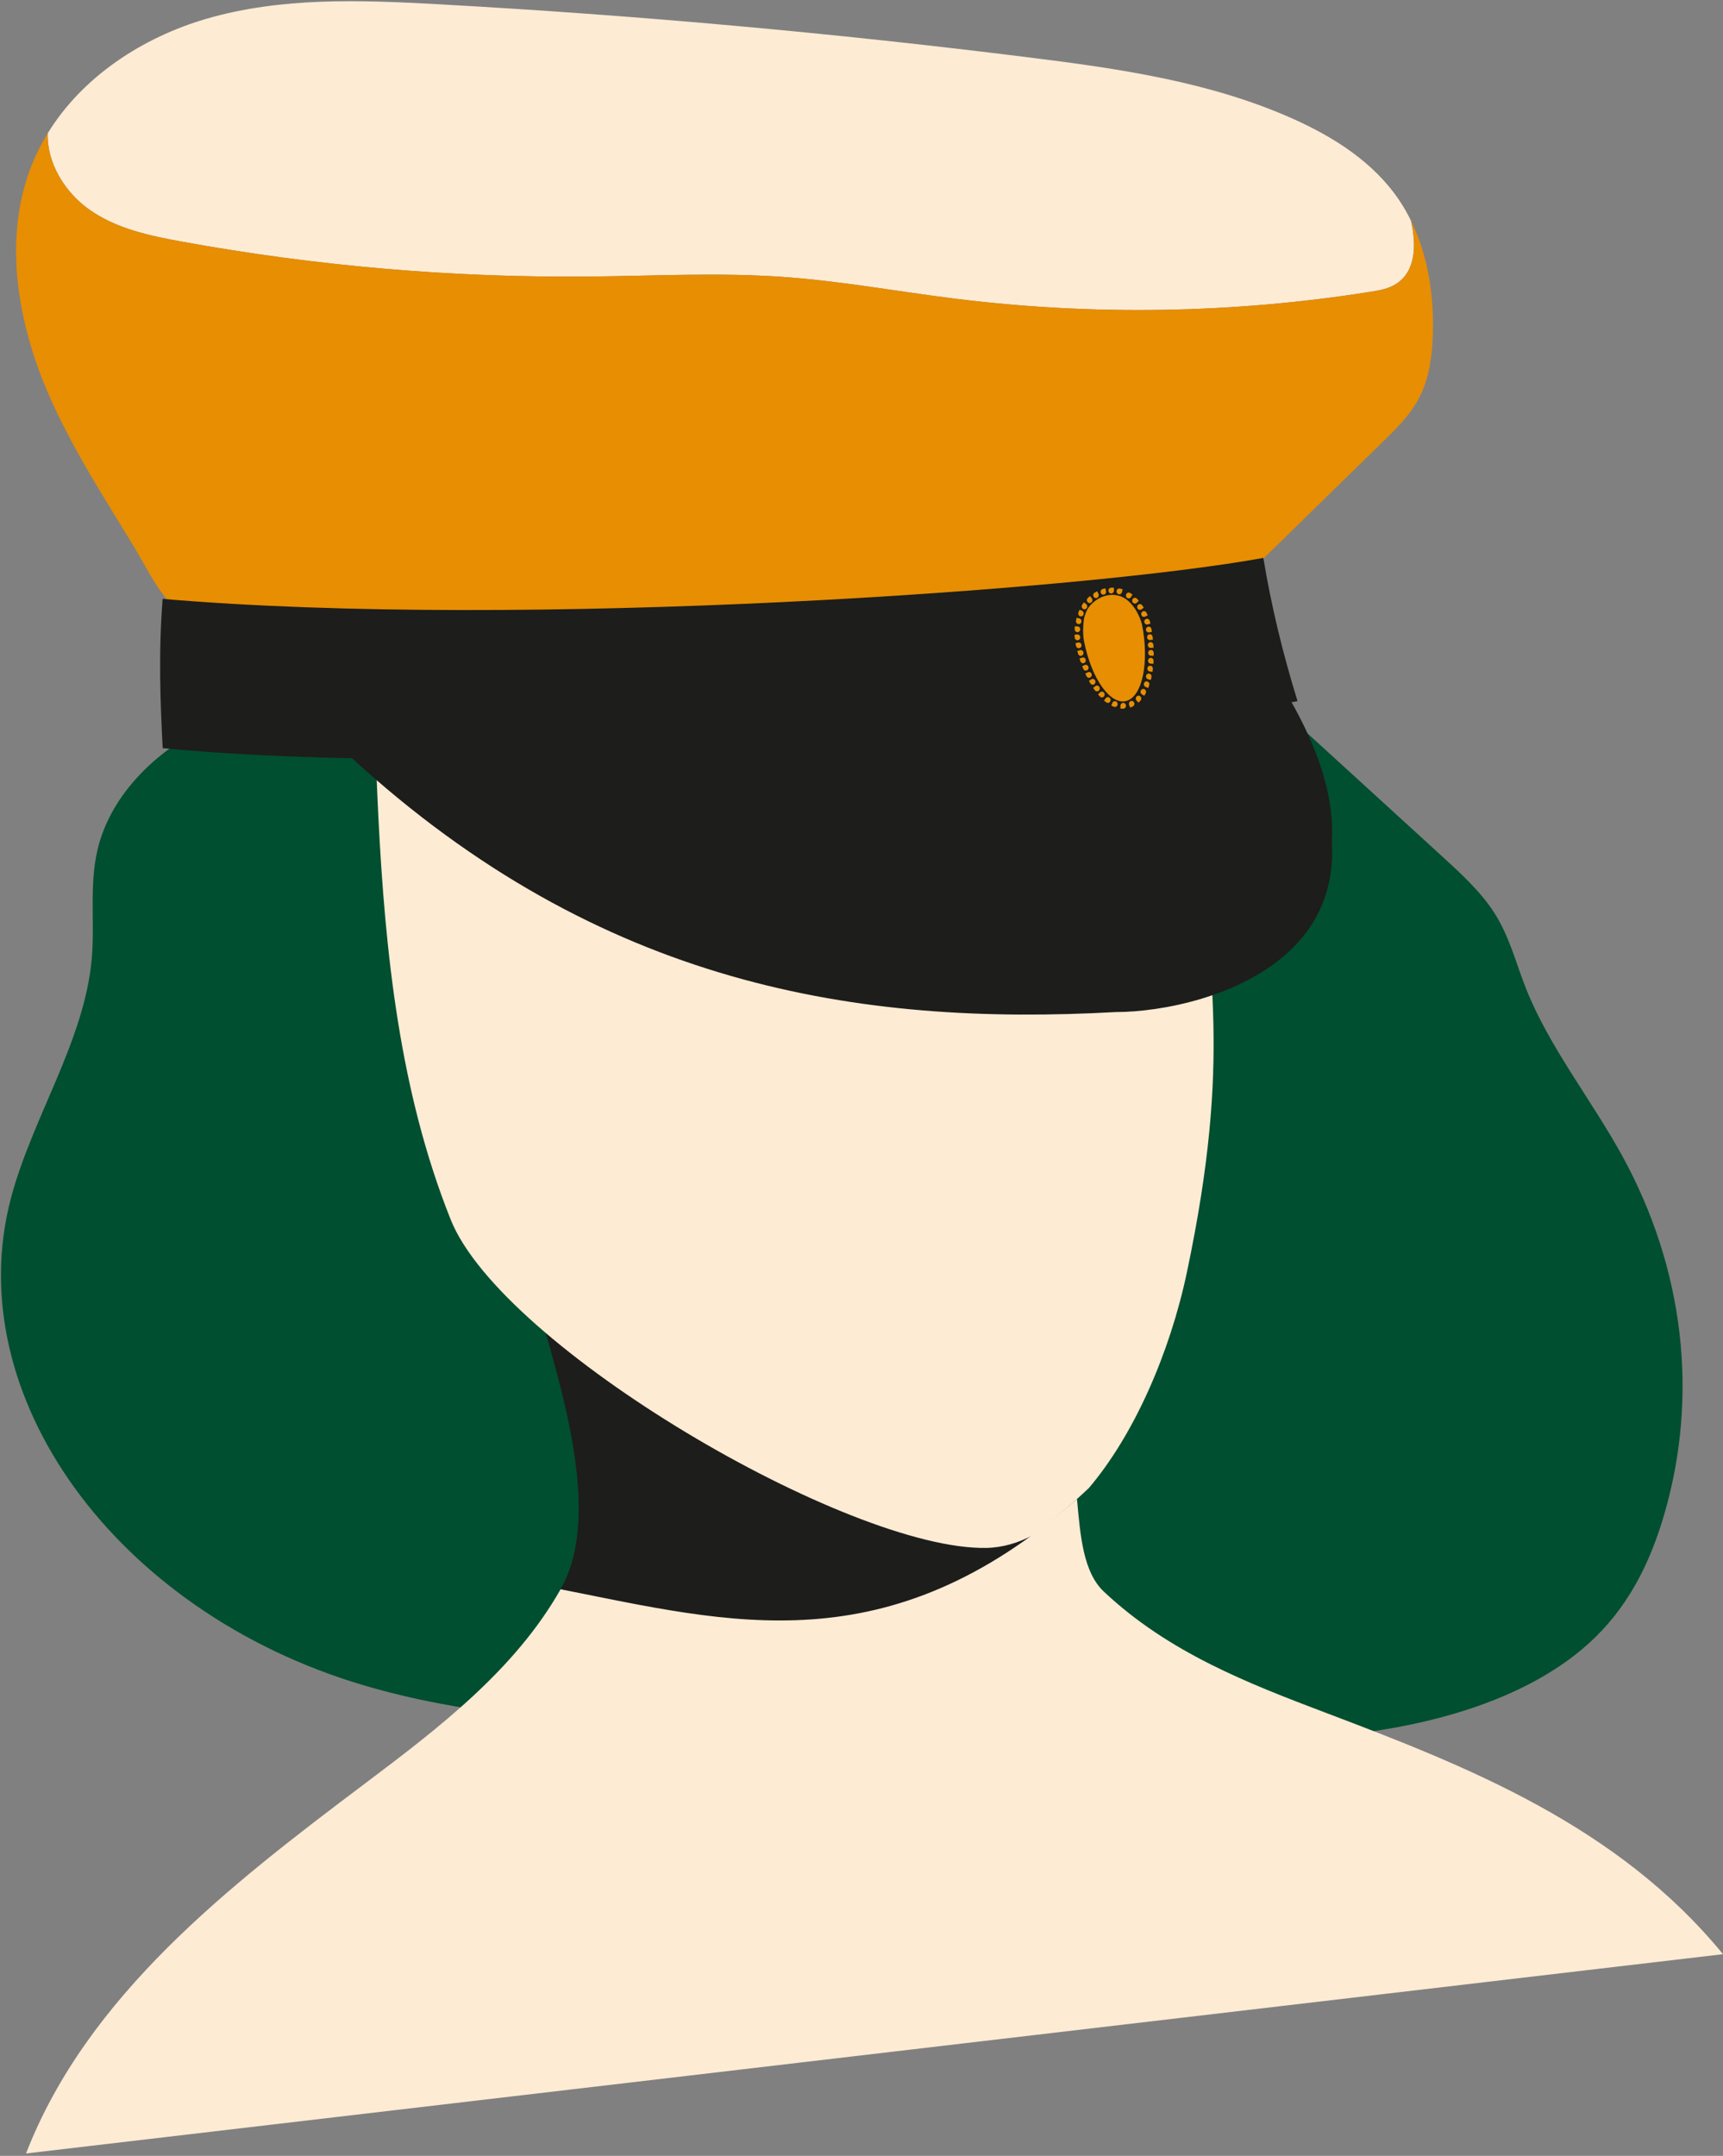
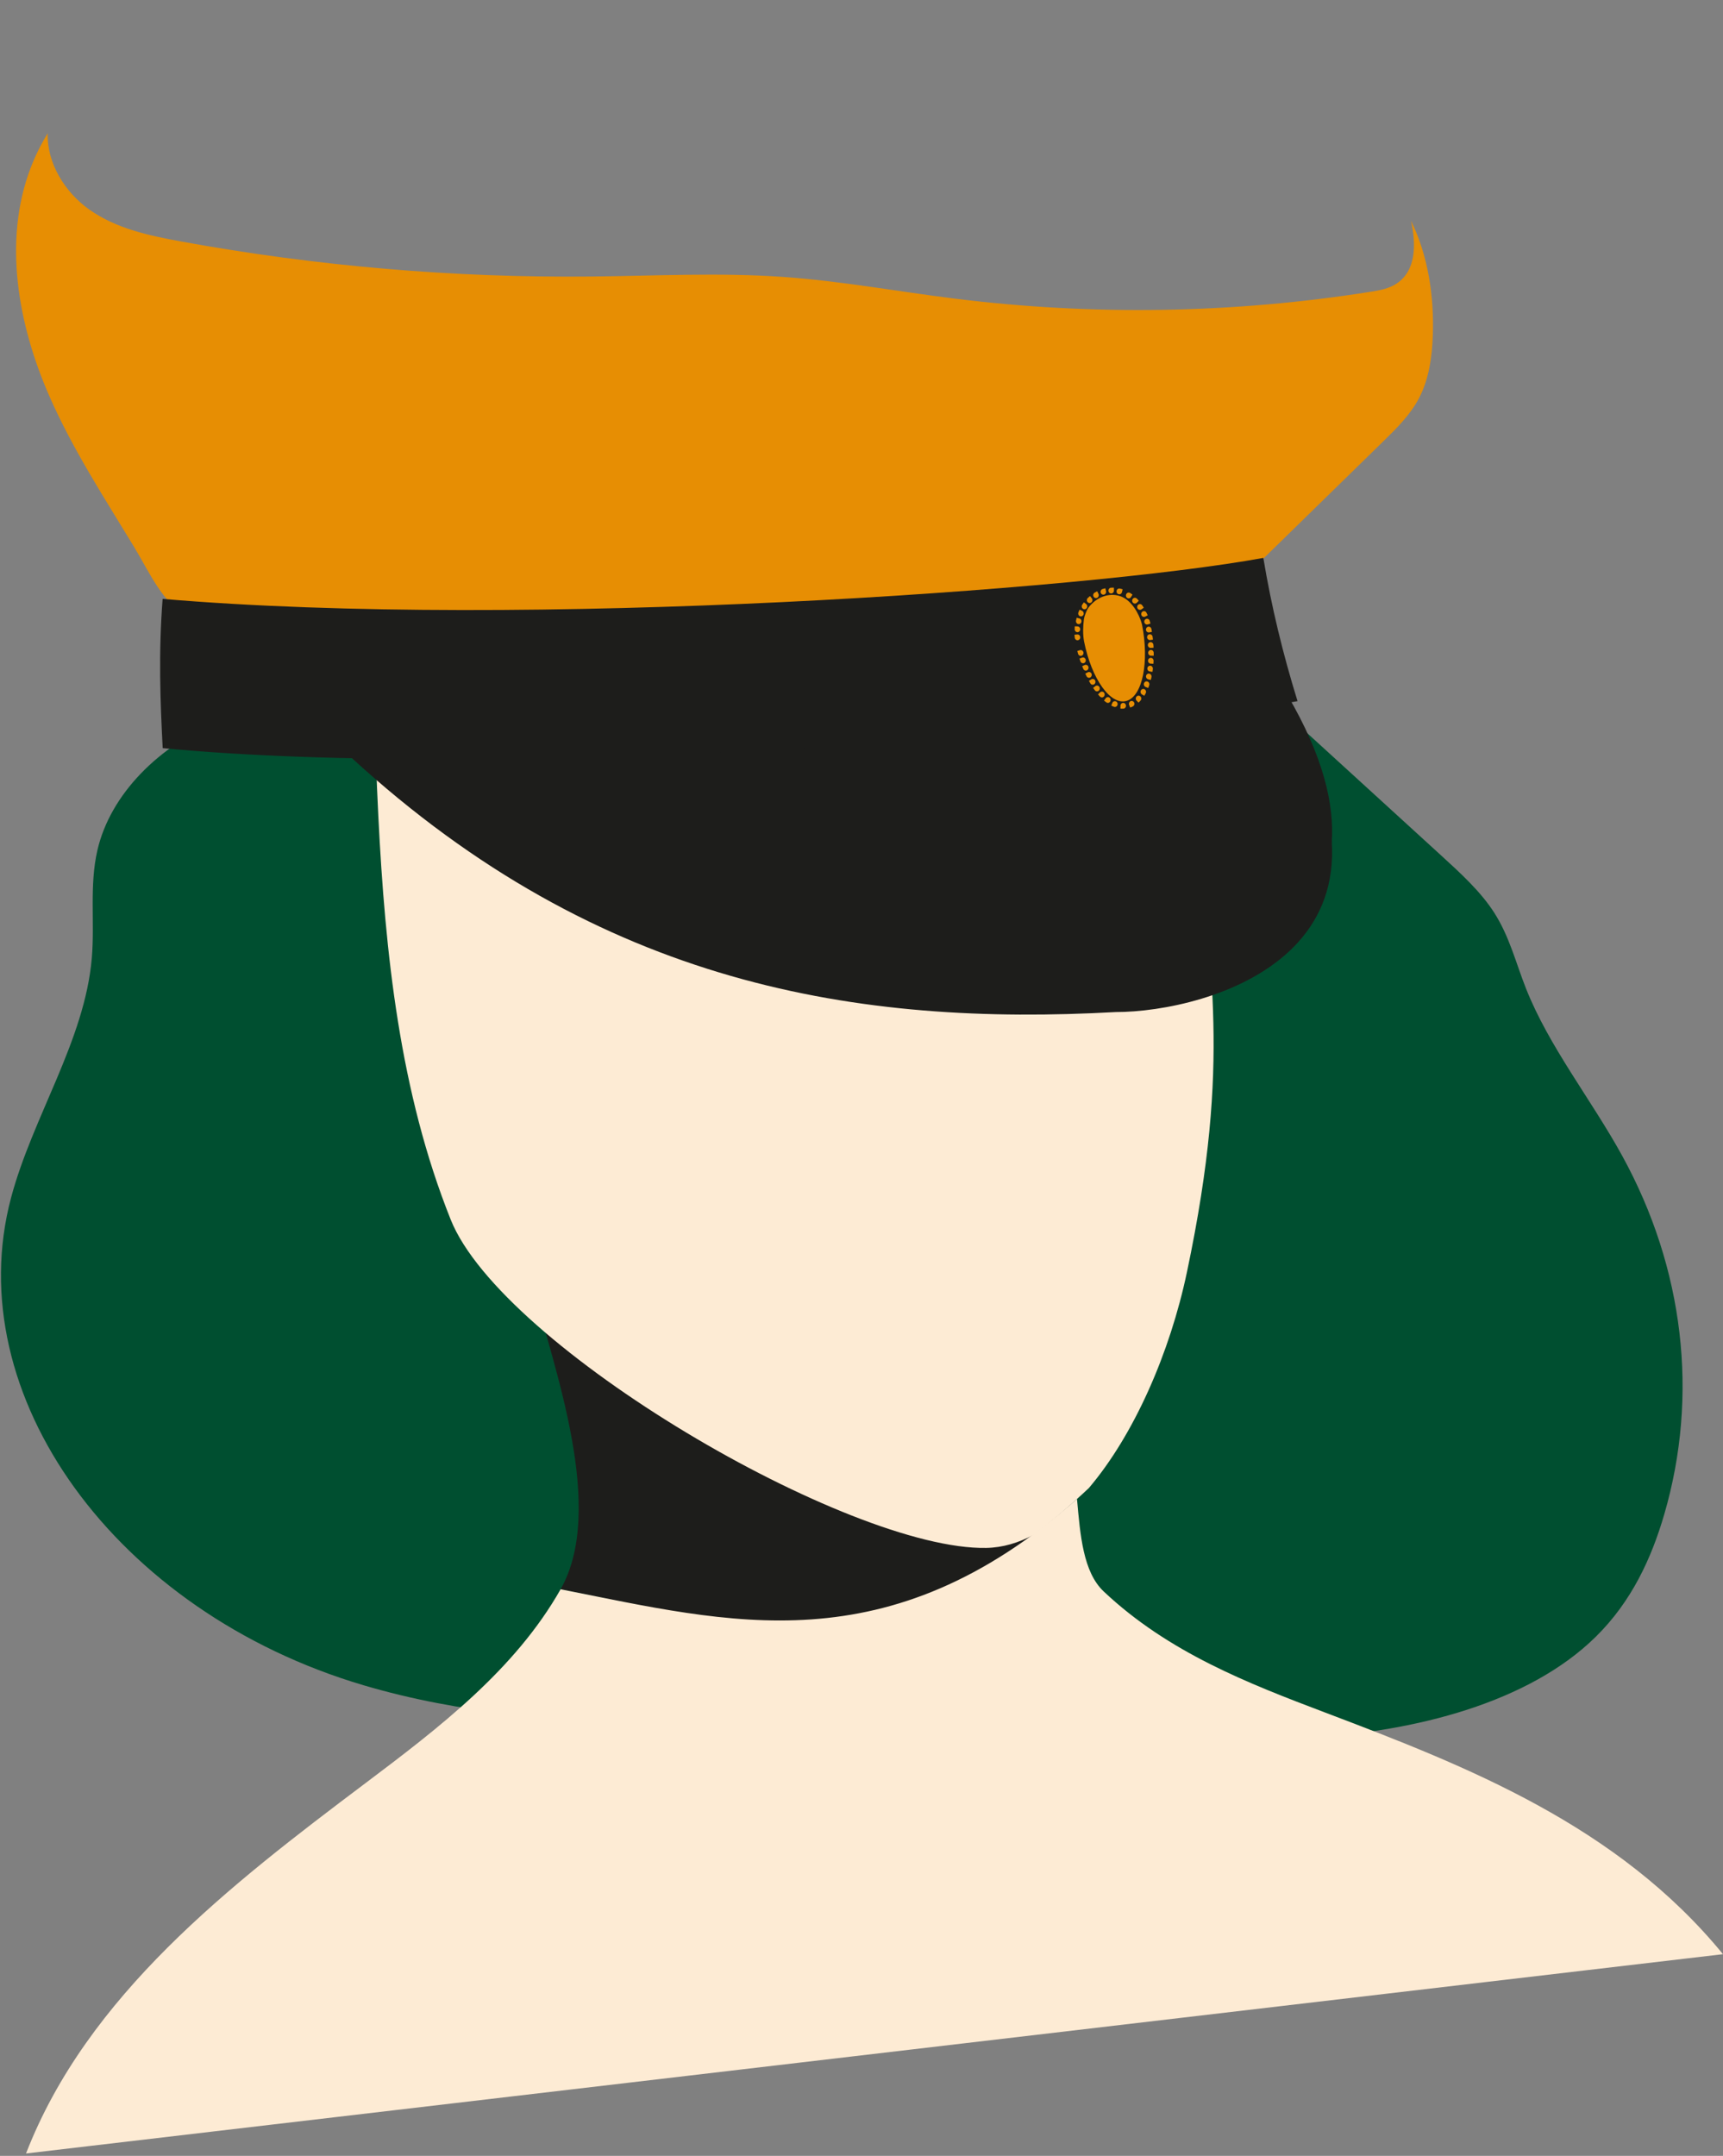
<svg xmlns="http://www.w3.org/2000/svg" width="892px" height="1116px" viewBox="0 0 892 1116" version="1.1">
  <rect x="0" y="0" width="892" height="1116" fill="#808080" stroke="none" />
  <title>Group 229</title>
  <g id="Page-5" stroke="none" stroke-width="1" fill="none" fill-rule="evenodd">
    <g id="GU-illustrationer_v2" transform="translate(-363, -203)">
      <g id="Group-229" transform="translate(363, 203.33)">
-         <path d="M46.095,108.064 C60.116,118.029 77.259,121.67 93.948,124.712 C163.901,137.462 234.961,143.532 305.96,142.821 C339.096,142.49 372.279,140.686 405.342,143.014 C435.116,145.111 464.573,150.543 494.204,154.246 C565.674,163.174 638.287,161.989 709.457,150.729 C714.17,149.983 719.027,149.136 723.049,146.453 C732.937,139.859 733.33,126.687 730.477,113.932 C728.719,110.349 726.757,106.872 724.533,103.552 C711.223,83.678 690.508,70.594 669.194,61.089 C626.236,41.931 579.301,35.219 532.946,29.424 C431.385,16.725 329.425,7.54 227.287,1.889 C186.88,-0.347 145.652,-1.94 106.674,9.448 C74.03,18.987 42.77,39.185 24.707,68.66 C24.207,84.099 33.644,99.214 46.095,108.064" id="Fill-135" fill="#FDEBD4" />
        <path d="M290.226,822.371 C390.61,842.203 477.991,872.316 597.286,734.788 C477.991,872.316 390.61,842.203 290.226,822.371 M839.838,598.014 C823.838,568.884 801.93,541.527 789.981,511.311 C784.769,498.131 781.449,484.408 773.494,472.032 C766.532,461.202 756.272,451.807 746.111,442.528 C715.436,414.513 684.759,386.496 654.083,358.48 L115.532,371.875 C81.777,385.485 57.075,411.218 50.458,439.661 C46.175,458.07 49.118,476.972 47.528,495.623 C43.891,538.315 16.858,577.797 5.713,619.742 C-21.394,721.77 59.856,834.087 188.243,872.066 C287.99,901.572 399.601,888.457 506.586,892.775 C563.223,895.061 619.777,902.364 676.349,899.294 C732.921,896.225 791.649,880.925 826.143,846.95 C844.784,828.59 855.021,806.128 861.601,783.539 C879.538,721.954 871.832,656.263 839.838,598.014" id="Fill-137" fill="#004F30" />
        <path d="M554.365,778.486 C550.766,738.251 561.046,686.265 556.271,658.059 L276.244,666.701 C286.625,707.753 313.85,780.716 290.226,822.37 C378.183,839.747 456.159,865.01 554.365,778.486" id="Fill-139" fill="#1D1D1B" />
        <path d="M686.293,886.286 C646.204,871.109 604.87,855.092 571.383,823.499 C560.734,813.453 559.24,794.388 557.561,775.628 C459.355,862.153 378.183,839.748 290.226,822.371 C266.602,864.026 227.31,894.056 189.045,922.849 C118.87,975.651 45.242,1032.557 13.473,1114.431 L891.993,1011.272 C837.5,944.722 759.812,914.119 686.293,886.286" id="Fill-141" fill="#FDEBD4" />
        <path d="M622.213,428.142 C620.499,371.351 616.07,422.413 614.356,365.623 C613.566,339.454 612.698,312.834 604.302,288.036 C580.609,218.059 502.286,180.042 428.58,174.951 C389.724,172.268 350.937,176.663 312.547,182.371 C290.574,185.637 222.776,184.877 207.358,199.81 C190.886,215.761 195.543,284.887 194.652,306.976 C193.103,345.385 193.95,383.868 195.868,422.248 C199.413,493.197 206.958,565.071 233.338,631.029 C259.718,696.989 439.558,802.256 510.585,800.963 C519.064,800.808 527.368,798.347 535.376,794.025 C544.634,787.019 554.06,779.048 563.687,769.986 C587.219,742.295 605.698,699.803 614.458,658.298 C638.366,545.014 624.504,504.034 622.213,428.142" id="Fill-143" fill="#FDEBD4" />
        <path d="M730.477,113.932 C733.33,126.687 732.936,139.859 723.049,146.453 C719.027,149.136 714.17,149.983 709.456,150.729 C638.287,161.989 565.674,163.174 494.204,154.245 C464.573,150.543 435.115,145.111 405.342,143.014 C372.278,140.686 339.096,142.49 305.96,142.821 C234.961,143.532 163.901,137.462 93.948,124.712 C77.259,121.67 60.116,118.029 46.095,108.064 C33.644,99.214 24.207,84.099 24.707,68.66 C21.202,74.379 18.185,80.441 15.761,86.849 C1.529,124.475 9.373,167.733 25.464,204.526 C37.498,232.043 53.824,257.09 69.275,282.555 C77.871,296.722 83.948,311.727 98.376,320.125 C118.734,331.973 143.331,338.297 165.982,343.074 C214.151,353.232 263.628,353.417 312.563,353.404 C358.869,353.392 405.182,353.379 451.468,351.961 C483.115,350.991 514.979,349.331 545.738,341.467 C567.782,335.831 588.972,327.081 610.082,318.358 C616.81,315.578 623.568,312.782 629.827,308.983 C639.285,303.242 647.367,295.358 655.36,287.543 C675.615,267.739 695.872,247.935 716.127,228.13 C723.074,221.338 730.141,214.387 734.691,205.645 C739.81,195.814 741.382,184.381 741.771,173.189 C742.479,152.849 739.302,131.913 730.477,113.932" id="Fill-145" fill="#E78E03" />
        <path d="M577.652,523.566 C444.945,530.903 311.031,510.295 181.934,391.904 C186.169,374.04 201.779,356.191 218.154,347.891 C234.529,339.59 253.027,336.539 271.286,334.627 C312.393,330.324 353.849,331.257 395.17,332.196 C483.642,334.204 572.654,336.271 659.417,353.692 C659.507,356.43 661.623,362.259 663.062,364.59 C741.867,492.199 624.861,523.566 577.652,523.566" id="Fill-147" fill="#1D1D1B" />
        <path d="M577.652,512.692 C444.945,520.029 311.031,499.421 181.934,381.03 C186.169,363.166 201.779,345.318 218.154,337.017 C234.529,328.716 253.027,325.665 271.286,323.754 C312.393,319.45 353.849,320.383 395.17,321.322 C483.642,323.33 572.654,325.397 659.417,342.818 C659.507,345.556 661.623,351.385 663.062,353.716 C741.867,481.325 624.861,512.692 577.652,512.692" id="Fill-149" fill="#1D1D1B" />
        <path d="M654.029,288.474 C562.095,305.296 271.108,325.63 84.188,309.692 C82.016,338.137 82.973,362.522 84.225,386.945 C257.273,403.62 575.498,380.243 671.737,362.635 C664.035,337.682 658.253,313.846 654.029,288.474" id="Fill-151" fill="#1D1D1B" />
        <path d="M586.257,307.546 L585.529,308.733 C585.103,309.43 584.215,309.632 583.55,309.185 C582.885,308.738 582.693,307.807 583.119,307.11 C583.546,306.413 584.434,306.212 585.099,306.659 L586.232,307.421 C586.276,307.452 586.286,307.5 586.257,307.546" id="Fill-153" fill="#E78E03" />
        <path d="M589.507,310.693 L588.548,311.682 C587.985,312.262 587.078,312.254 586.524,311.664 C585.972,311.074 585.978,310.123 586.541,309.542 C587.103,308.964 588.01,308.97 588.564,309.56 L589.507,310.566 C589.545,310.603 589.543,310.654 589.507,310.693" id="Fill-155" fill="#E78E03" />
        <path d="M592.072,314.298 L590.968,315.105 C590.322,315.578 589.43,315.411 588.978,314.734 C588.527,314.057 588.688,313.119 589.333,312.645 C589.979,312.174 590.872,312.341 591.324,313.018 L592.093,314.173 C592.122,314.219 592.114,314.267 592.072,314.298" id="Fill-157" fill="#E78E03" />
        <path d="M594.091,318.236 L592.885,318.867 C592.178,319.236 591.317,318.931 590.966,318.192 C590.612,317.452 590.904,316.546 591.611,316.178 C592.314,315.81 593.178,316.112 593.529,316.853 L594.13,318.116 C594.153,318.166 594.138,318.214 594.091,318.236" id="Fill-159" fill="#E78E03" />
        <path d="M595.526,322.482 L594.238,322.896 C593.484,323.139 592.681,322.692 592.449,321.901 C592.217,321.11 592.643,320.268 593.398,320.025 C594.152,319.782 594.955,320.229 595.187,321.02 L595.582,322.37 C595.597,322.42 595.574,322.467 595.526,322.482" id="Fill-161" fill="#E78E03" />
        <path d="M596.266,326.788 L594.943,327.036 C594.167,327.18 593.423,326.637 593.285,325.824 C593.145,325.011 593.665,324.23 594.441,324.086 C595.217,323.941 595.961,324.485 596.099,325.298 L596.335,326.685 C596.343,326.738 596.316,326.779 596.266,326.788" id="Fill-163" fill="#E78E03" />
        <path d="M596.794,330.808 L595.462,330.985 C594.681,331.089 593.964,330.505 593.863,329.685 C593.765,328.865 594.321,328.113 595.101,328.01 C595.883,327.906 596.602,328.488 596.7,329.308 L596.869,330.707 C596.876,330.76 596.846,330.798 596.794,330.808" id="Fill-165" fill="#E78E03" />
        <path d="M597.118,334.978 L595.774,335.077 C594.988,335.134 594.302,334.507 594.248,333.681 C594.194,332.854 594.792,332.136 595.577,332.079 C596.366,332.022 597.051,332.648 597.106,333.475 L597.198,334.884 C597.202,334.936 597.17,334.976 597.118,334.978" id="Fill-167" fill="#E78E03" />
        <path d="M597.202,339.094 L595.858,339.109 C595.072,339.12 594.422,338.454 594.413,337.63 C594.403,336.804 595.038,336.122 595.827,336.113 C596.612,336.105 597.263,336.769 597.271,337.595 L597.285,339.004 C597.288,339.057 597.252,339.094 597.202,339.094" id="Fill-169" fill="#E78E03" />
        <path d="M597.031,343.289 L595.687,343.21 C594.901,343.162 594.295,342.45 594.341,341.625 C594.385,340.799 595.064,340.166 595.85,340.212 C596.638,340.26 597.244,340.97 597.198,341.796 L597.121,343.206 C597.119,343.258 597.081,343.293 597.031,343.289" id="Fill-171" fill="#E78E03" />
        <path d="M596.556,347.455 L595.222,347.267 C594.441,347.157 593.891,346.399 593.995,345.579 C594.1,344.761 594.823,344.183 595.605,344.292 C596.387,344.404 596.936,345.16 596.832,345.98 L596.652,347.378 C596.646,347.431 596.606,347.462 596.556,347.455" id="Fill-173" fill="#E78E03" />
        <path d="M595.699,351.632 L594.39,351.31 C593.623,351.122 593.147,350.31 593.326,349.508 C593.506,348.704 594.28,348.205 595.045,348.393 C595.812,348.581 596.288,349.39 596.109,350.195 L595.801,351.566 C595.789,351.617 595.749,351.645 595.699,351.632" id="Fill-175" fill="#E78E03" />
        <path d="M594.365,355.783 L593.105,355.292 C592.365,355.007 591.984,354.141 592.258,353.366 C592.532,352.59 593.357,352.193 594.097,352.48 C594.835,352.765 595.216,353.631 594.942,354.407 L594.476,355.728 C594.457,355.781 594.413,355.8 594.365,355.783" id="Fill-177" fill="#E78E03" />
        <path d="M592.319,359.82 L591.159,359.105 C590.479,358.685 590.252,357.764 590.653,357.052 C591.052,356.34 591.93,356.101 592.61,356.519 C593.289,356.938 593.517,357.861 593.118,358.573 L592.436,359.787 C592.409,359.835 592.363,359.846 592.319,359.82" id="Fill-179" fill="#E78E03" />
        <path d="M589.359,363.344 L588.412,362.349 C587.856,361.766 587.856,360.815 588.412,360.234 C588.966,359.651 589.873,359.651 590.429,360.234 C590.985,360.815 590.985,361.766 590.429,362.349 L589.48,363.344 C589.445,363.381 589.397,363.381 589.359,363.344" id="Fill-181" fill="#E78E03" />
        <path d="M585.073,365.891 L584.544,364.596 C584.235,363.835 584.573,362.952 585.297,362.628 C586.022,362.303 586.865,362.658 587.174,363.417 C587.483,364.177 587.145,365.06 586.421,365.385 L585.186,365.939 C585.138,365.959 585.094,365.941 585.073,365.891" id="Fill-183" fill="#E78E03" />
        <path d="M580.046,366.403 L580.067,364.994 C580.079,364.168 580.73,363.506 581.518,363.519 C582.304,363.53 582.937,364.214 582.924,365.04 C582.912,365.864 582.262,366.528 581.474,366.515 L580.129,366.493 C580.079,366.493 580.046,366.456 580.046,366.403" id="Fill-185" fill="#E78E03" />
        <path d="M575.334,364.876 L575.842,363.57 C576.141,362.803 576.977,362.435 577.709,362.746 C578.438,363.057 578.792,363.936 578.493,364.701 C578.196,365.468 577.358,365.836 576.628,365.525 L575.382,364.992 C575.334,364.972 575.315,364.924 575.334,364.876" id="Fill-187" fill="#E78E03" />
        <path d="M571.607,362.274 L572.406,361.139 C572.876,360.476 573.775,360.334 574.408,360.825 C575.042,361.317 575.177,362.26 574.709,362.923 C574.239,363.589 573.34,363.729 572.707,363.238 L571.624,362.399 C571.584,362.368 571.576,362.318 571.607,362.274" id="Fill-189" fill="#E78E03" />
        <path d="M568.503,359.079 L569.477,358.106 C570.05,357.536 570.957,357.558 571.503,358.156 C572.046,358.757 572.023,359.708 571.452,360.278 C570.882,360.85 569.972,360.826 569.429,360.227 L568.501,359.206 C568.465,359.167 568.467,359.116 568.503,359.079" id="Fill-191" fill="#E78E03" />
        <path d="M565.982,355.7 L567.058,354.856 C567.69,354.363 568.589,354.499 569.061,355.161 C569.534,355.823 569.404,356.765 568.773,357.258 C568.141,357.754 567.242,357.618 566.77,356.956 L565.965,355.827 C565.934,355.783 565.94,355.733 565.982,355.7" id="Fill-193" fill="#E78E03" />
        <path d="M563.806,352.075 L564.956,351.345 C565.629,350.916 566.509,351.141 566.919,351.847 C567.328,352.553 567.111,353.478 566.438,353.907 C565.765,354.335 564.883,354.109 564.475,353.403 L563.777,352.198 C563.752,352.154 563.762,352.103 563.806,352.075" id="Fill-195" fill="#E78E03" />
        <path d="M561.939,348.336 L563.139,347.701 C563.841,347.33 564.705,347.628 565.058,348.365 C565.413,349.103 565.129,350.006 564.427,350.379 C563.722,350.749 562.861,350.451 562.505,349.715 L561.901,348.457 C561.876,348.409 561.893,348.36 561.939,348.336" id="Fill-197" fill="#E78E03" />
        <path d="M560.329,344.483 L561.564,343.935 C562.288,343.613 563.128,343.97 563.435,344.731 C563.741,345.489 563.4,346.37 562.677,346.692 C561.953,347.012 561.113,346.655 560.806,345.897 L560.283,344.601 C560.262,344.551 560.281,344.505 560.329,344.483" id="Fill-199" fill="#E78E03" />
        <path d="M558.943,340.573 L560.21,340.1 C560.952,339.821 561.774,340.231 562.037,341.009 C562.302,341.787 561.912,342.646 561.169,342.925 C560.427,343.201 559.606,342.793 559.342,342.015 L558.891,340.687 C558.874,340.637 558.895,340.591 558.943,340.573" id="Fill-201" fill="#E78E03" />
        <path d="M557.794,336.639 L559.086,336.24 C559.845,336.008 560.643,336.466 560.865,337.259 C561.086,338.053 560.652,338.89 559.895,339.122 C559.136,339.357 558.337,338.899 558.116,338.105 L557.735,336.751 C557.723,336.698 557.746,336.654 557.794,336.639" id="Fill-203" fill="#E78E03" />
-         <path d="M556.859,332.58 L558.172,332.273 C558.941,332.093 559.708,332.606 559.88,333.413 C560.051,334.219 559.564,335.021 558.795,335.201 C558.025,335.381 557.258,334.87 557.087,334.064 L556.794,332.687 C556.784,332.635 556.809,332.591 556.859,332.58" id="Fill-205" fill="#E78E03" />
        <path d="M556.349,328.241 L557.687,328.107 C558.471,328.028 559.171,328.633 559.246,329.457 C559.322,330.279 558.743,331.013 557.959,331.092 C557.175,331.171 556.474,330.564 556.399,329.742 L556.272,328.34 C556.266,328.285 556.297,328.245 556.349,328.241" id="Fill-207" fill="#E78E03" />
        <path d="M556.5,323.886 L557.844,323.928 C558.63,323.954 559.253,324.646 559.228,325.473 C559.205,326.297 558.542,326.95 557.756,326.926 C556.968,326.899 556.345,326.207 556.37,325.381 L556.412,323.971 C556.412,323.919 556.448,323.884 556.5,323.886" id="Fill-209" fill="#E78E03" />
        <path d="M557.447,319.49 L558.76,319.79 C559.529,319.968 560.02,320.768 559.851,321.574 C559.682,322.381 558.919,322.896 558.149,322.718 C557.38,322.543 556.889,321.741 557.058,320.934 L557.344,319.558 C557.357,319.505 557.397,319.477 557.447,319.49" id="Fill-211" fill="#E78E03" />
        <path d="M558.968,315.306 L560.199,315.876 C560.92,316.211 561.249,317.099 560.931,317.855 C560.611,318.611 559.764,318.955 559.043,318.622 C558.322,318.287 557.994,317.399 558.312,316.643 L558.855,315.352 C558.876,315.304 558.922,315.284 558.968,315.306" id="Fill-213" fill="#E78E03" />
        <path d="M561.207,311.528 L562.29,312.365 C562.923,312.858 563.057,313.801 562.589,314.465 C562.121,315.129 561.222,315.271 560.588,314.78 C559.953,314.287 559.819,313.345 560.287,312.681 L561.088,311.546 C561.117,311.504 561.165,311.495 561.207,311.528" id="Fill-215" fill="#E78E03" />
        <path d="M564.349,308.295 L565.21,309.376 C565.714,310.009 565.635,310.956 565.031,311.486 C564.426,312.014 563.521,311.931 563.017,311.298 C562.512,310.664 562.593,309.715 563.197,309.187 L564.228,308.284 C564.267,308.249 564.316,308.253 564.349,308.295" id="Fill-217" fill="#E78E03" />
        <path d="M568.066,305.832 L568.67,307.09 C569.025,307.826 568.741,308.731 568.039,309.102 C567.334,309.474 566.473,309.176 566.118,308.44 C565.764,307.701 566.049,306.798 566.751,306.426 L567.951,305.792 C567.997,305.766 568.043,305.784 568.066,305.832" id="Fill-219" fill="#E78E03" />
        <path d="M572.259,304.282 L572.592,305.647 C572.788,306.447 572.324,307.267 571.561,307.473 C570.798,307.677 570.016,307.192 569.822,306.39 C569.625,305.59 570.089,304.771 570.852,304.567 L572.155,304.219 C572.205,304.203 572.247,304.229 572.259,304.282" id="Fill-221" fill="#E78E03" />
        <path d="M576.672,303.964 L576.693,305.372 C576.705,306.197 576.074,306.882 575.286,306.892 C574.498,306.906 573.848,306.243 573.835,305.418 C573.823,304.591 574.454,303.909 575.242,303.897 L576.586,303.875 C576.637,303.875 576.672,303.909 576.672,303.964" id="Fill-223" fill="#E78E03" />
        <path d="M581.171,304.799 L580.853,306.169 C580.665,306.973 579.89,307.468 579.122,307.273 C578.358,307.078 577.885,306.263 578.071,305.461 C578.257,304.657 579.033,304.161 579.8,304.356 L581.109,304.69 C581.156,304.703 581.184,304.747 581.171,304.799" id="Fill-225" fill="#E78E03" />
        <path d="M583.21,362.497 C574.922,364.934 565.081,351.132 561.206,331.637 C560.552,328.105 560.668,324.137 561.112,320.413 C561.294,318.883 562.025,317.095 562.626,315.751 C563.146,314.588 563.903,313.619 564.713,312.755 C568.936,308.245 575.008,306.383 580.376,308.442 C585.745,310.5 589.67,317.174 591.193,322.819 C595.068,342.313 591.497,360.06 583.21,362.497" id="Fill-227" fill="#E78E03" />
      </g>
    </g>
  </g>
</svg>